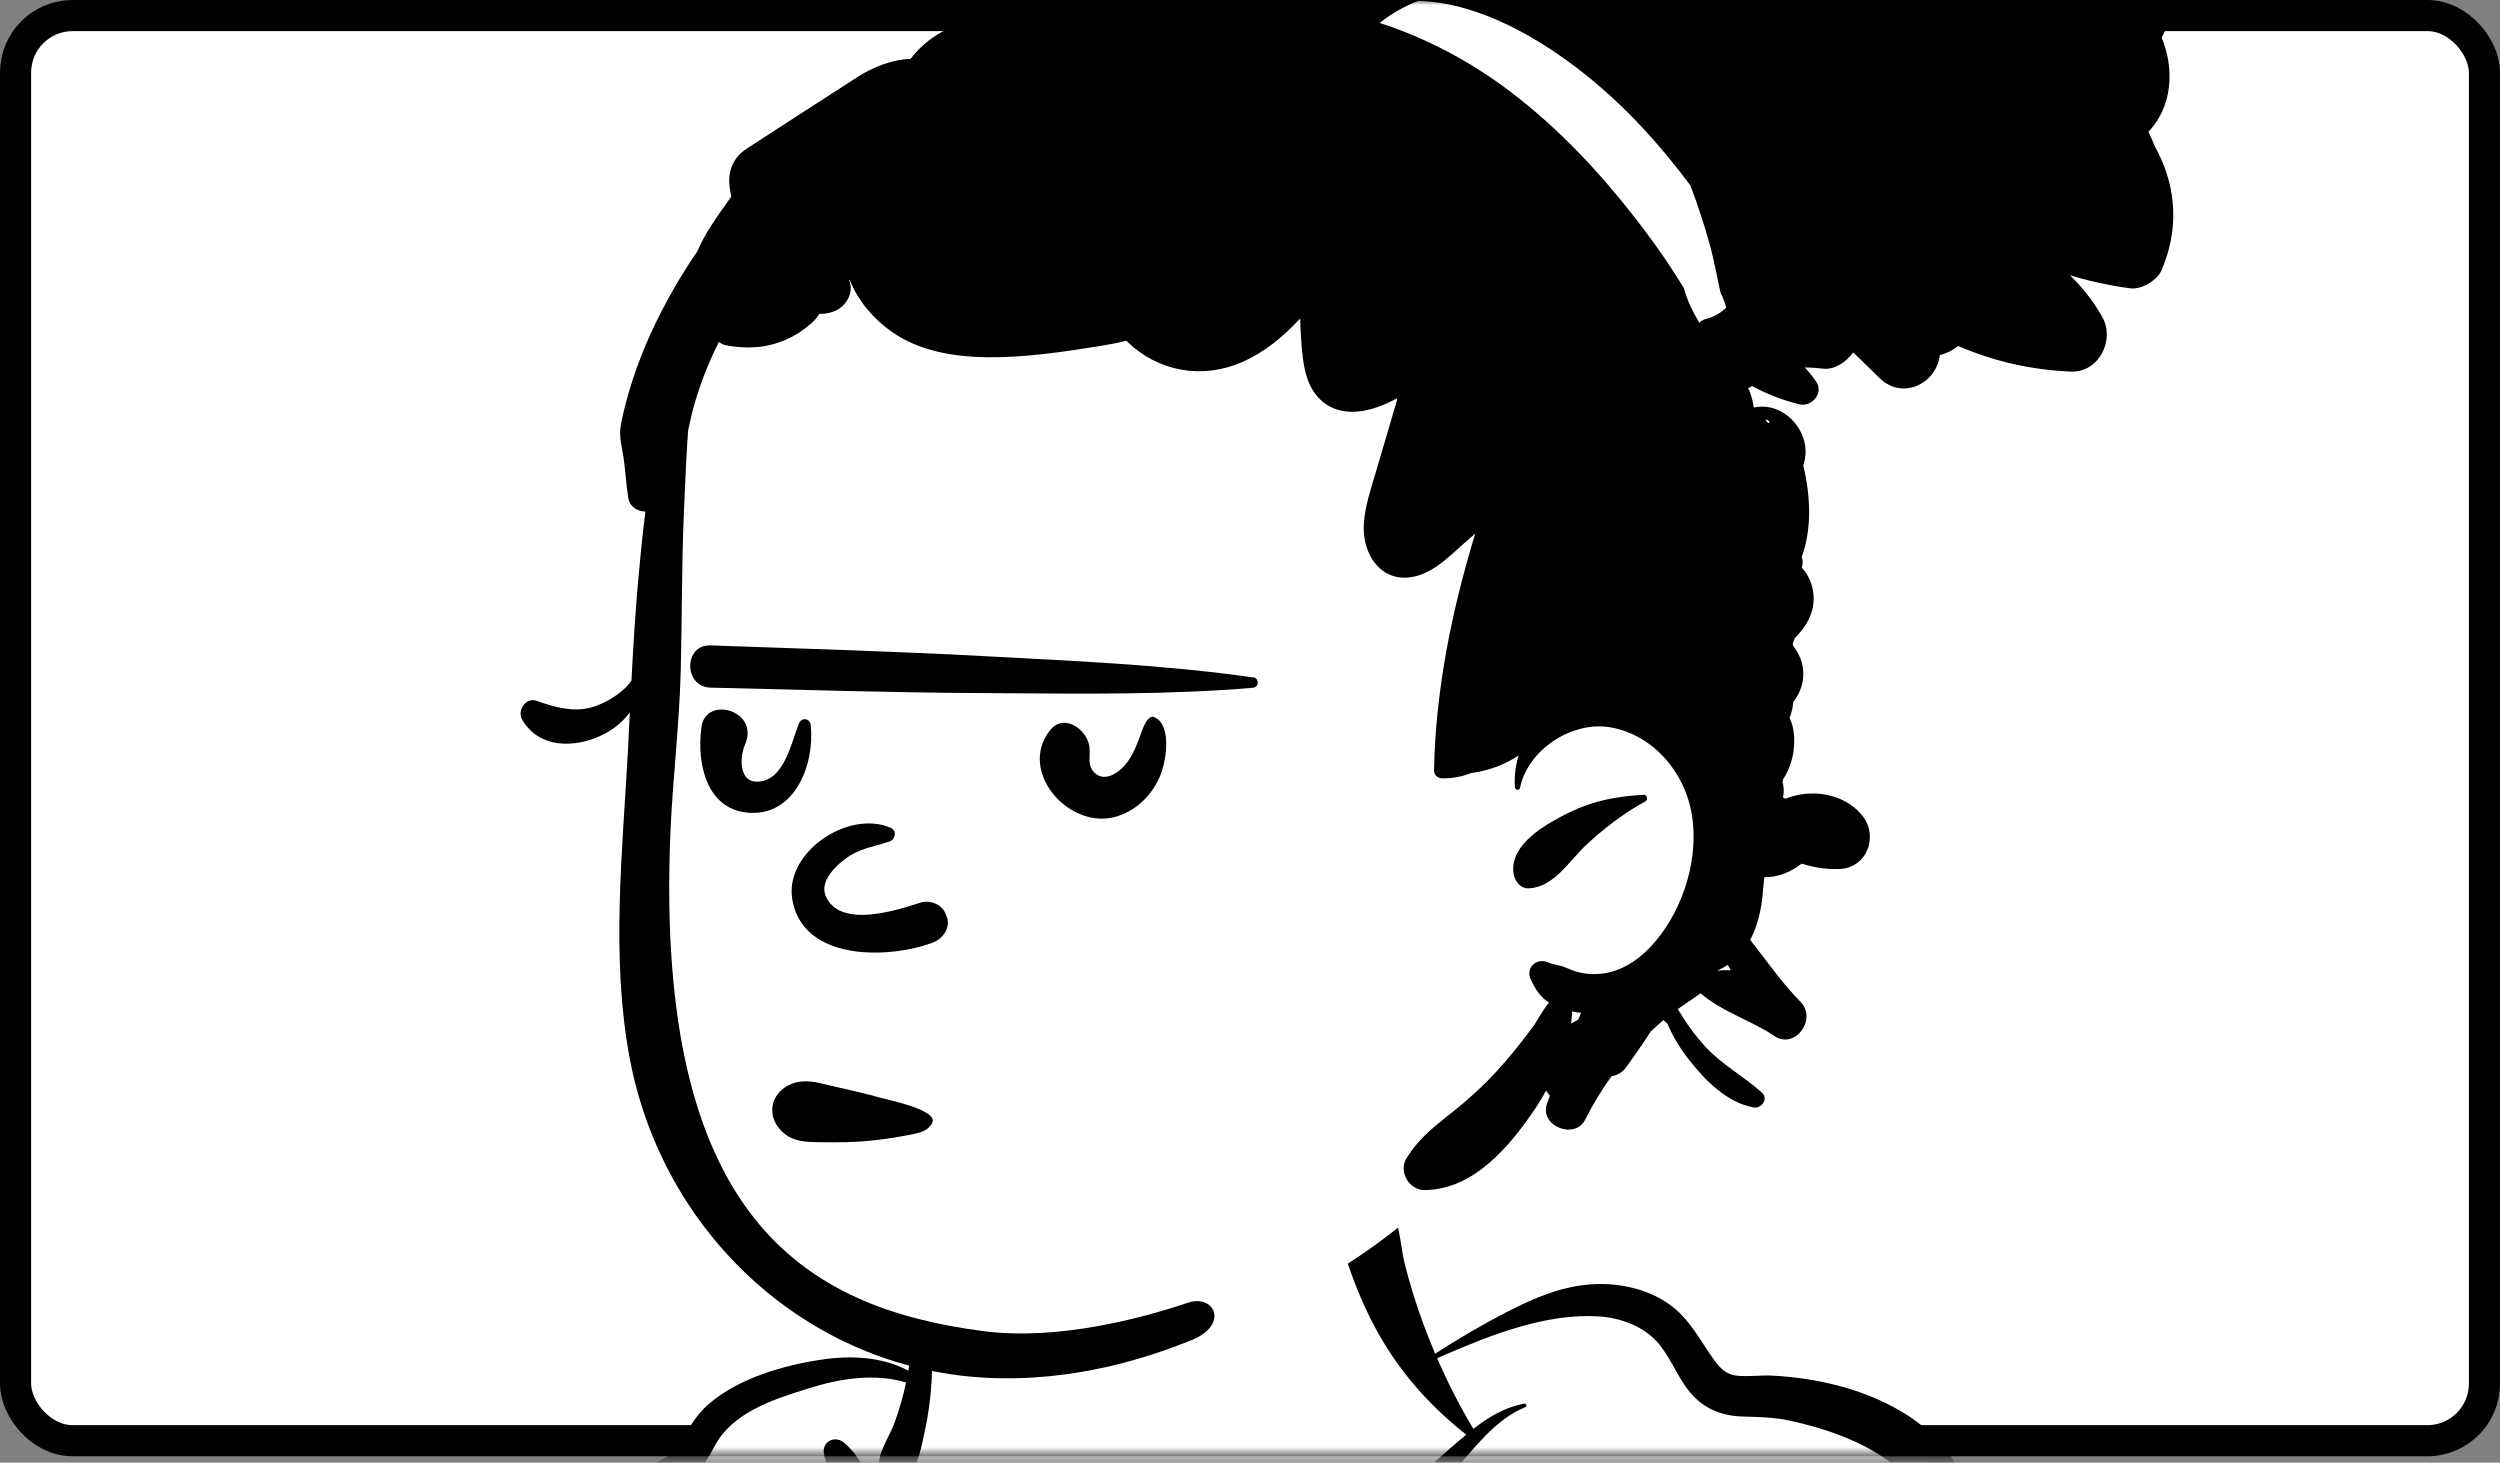
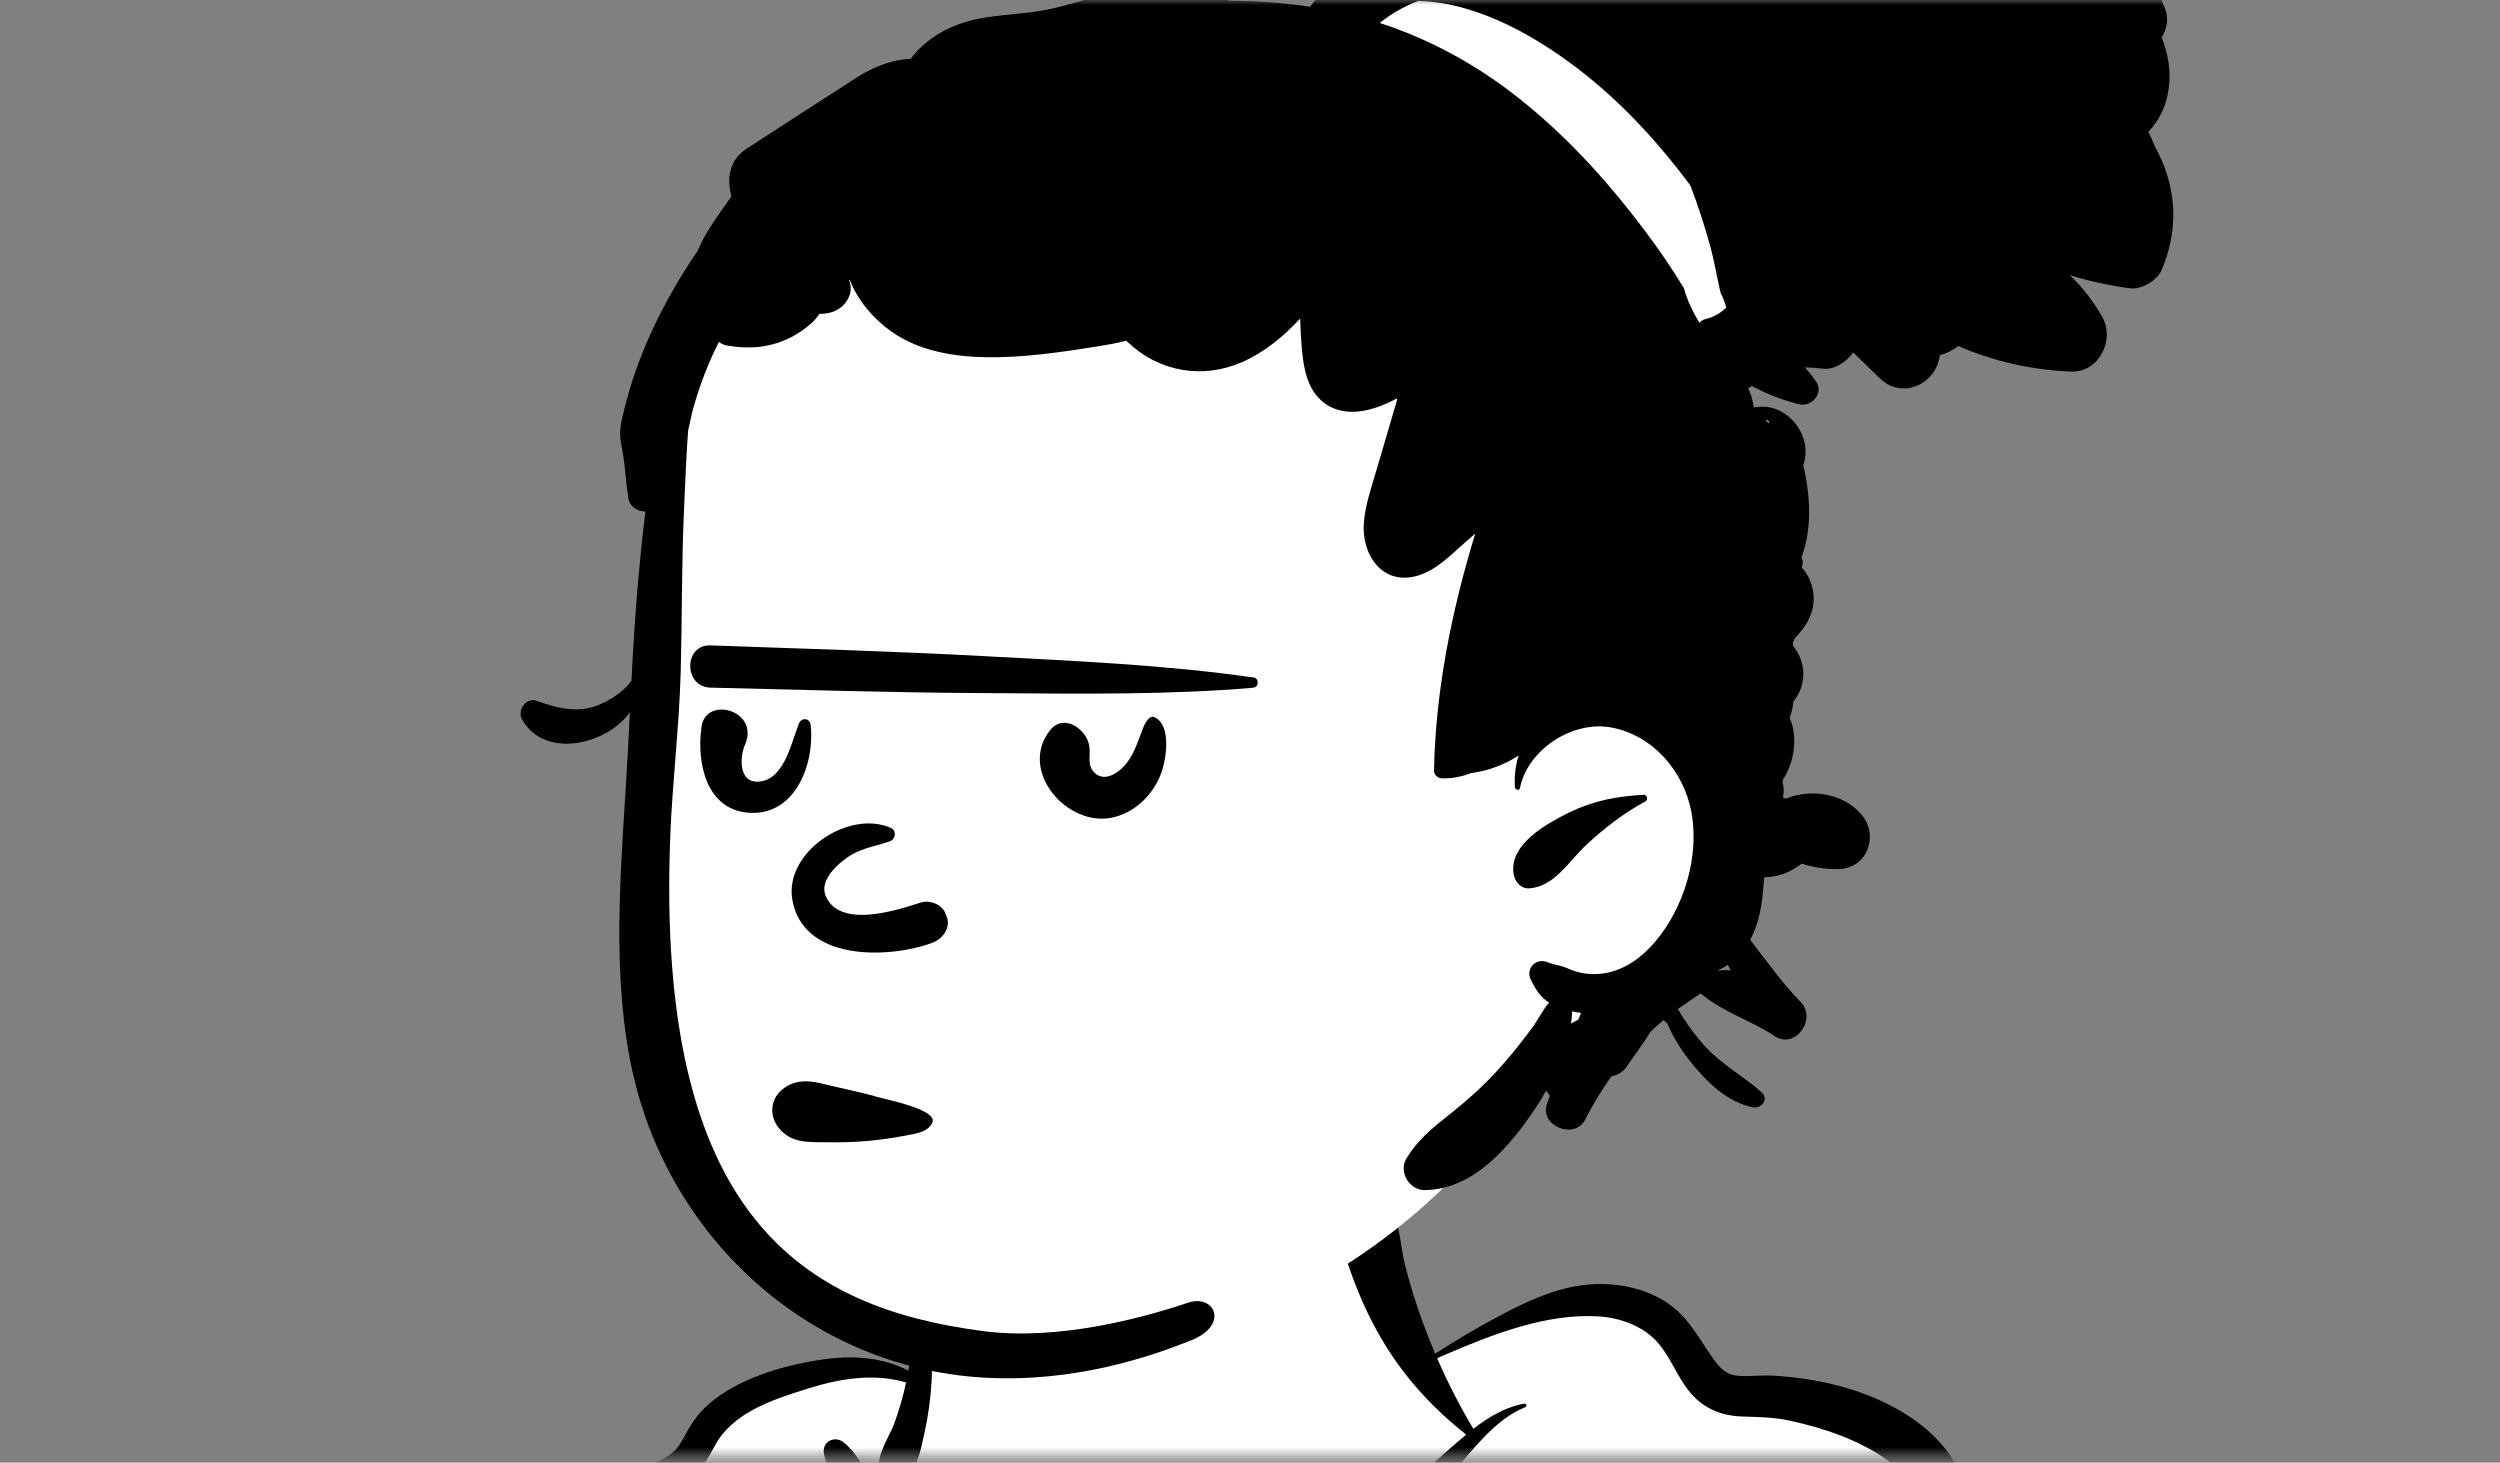
<svg xmlns="http://www.w3.org/2000/svg" width="241" height="141" viewBox="0 0 241 141" fill="none">
  <rect x="0" y="0" width="241" height="141" fill="#808080" stroke="none" />
-   <rect x="1.5" y="1.5" width="238" height="137.384" rx="5.5" fill="white" stroke="black" stroke-width="3" />
  <mask id="mask0_0_69" style="mask-type:luminance" maskUnits="userSpaceOnUse" x="0" y="0" width="241" height="141">
    <rect x="1.5" y="1.5" width="238" height="137.384" rx="5.5" fill="white" stroke="white" stroke-width="3" />
  </mask>
  <g mask="url(#mask0_0_69)">
    <path fill-rule="evenodd" clip-rule="evenodd" d="M22.714 233.484C22.714 231.109 25.987 226.893 25.993 224.741C23.241 224.247 20.941 220.502 21.55 218.157C22.624 217.333 25.439 215.709 26.604 214.952C33.698 215.168 31.002 205.255 31.804 200.216C32.613 195.287 33.213 190.132 34.396 185.175C36.497 181.208 37.483 176.76 39.492 172.813C40.389 171.505 41.838 170.306 42.272 168.787C46.666 163.967 52.715 161.078 57.692 156.995C55.76 156.374 55.889 153.757 56.014 152.077C55.565 149.884 56.045 147.134 58.036 145.899C58.708 143.698 61.649 142.929 63.369 144.332C64.498 139.247 68.917 136.161 73.547 134.275C73.543 134.26 73.539 134.245 73.534 134.23C78.203 132.369 83.799 131.441 88.457 132.487C85.999 104.968 106.983 103.958 117.633 106.271C123.08 107.453 131.254 111.136 133.111 116.256C134.159 119.146 137.167 128.468 137.596 131.441C145.728 126.78 155.156 120.634 162.21 130.018C163.622 131.653 165.185 132.868 167.299 133.429C173.898 135.149 182.657 135.207 186.408 141.964C188.65 146.15 186.633 148.908 187.236 153.095C216.941 174.048 241.765 251.236 236.192 287.145C234.851 299.996 228.304 322.743 212.146 319.907C203.904 328.961 65.574 328.961 51.31 319.907C39.568 322.991 27.638 318.217 22.714 306.922C16.461 291.434 23.088 274.707 24.262 258.82C24.975 254.808 26.036 251.624 26.604 247.518C26.84 245.806 26.025 242.96 26.604 241.382C26.331 240.355 22.714 235.859 22.714 233.484Z" fill="white" />
    <path fill-rule="evenodd" clip-rule="evenodd" d="M88.102 123.593C87.775 124.998 88.074 126.582 88.019 128.025C87.967 129.403 87.805 130.773 87.567 132.131C85.058 130.806 82.094 130.636 79.236 131.062C75.539 131.614 71.261 132.835 68.363 135.316C67.647 135.929 67.055 136.655 66.559 137.455C65.963 138.415 65.583 139.499 64.638 140.187C63.178 141.251 61.367 141.663 59.963 142.842C58.531 144.044 57.642 145.841 57.454 147.696C57.354 148.683 57.516 149.606 57.703 150.568C57.87 151.435 57.788 151.79 57.561 152.624C57.382 153.279 57.723 154.022 58.277 154.383C57.088 155.203 55.915 156.048 54.762 156.927C48.047 162.046 42.368 168.428 38.431 175.937L38.336 176.123L38.226 176.348C37.267 178.327 34.756 184.115 34.445 185.416C34.222 186.096 34.006 186.778 33.805 187.464C33.275 189.283 32.825 191.124 32.452 192.981L32.353 193.488C32.05 195.047 31.53 196.894 31.613 198.556C30.742 203.094 29.969 207.65 29.31 212.226C29.224 212.825 29.461 213.312 29.83 213.636C28.948 213.778 28.072 213.953 27.206 214.129L26.702 214.236L26.45 214.292C24.646 214.7 22.864 215.296 21.682 216.818C20.408 218.465 20.382 220.582 21.662 222.24C22.749 223.649 24.336 224.318 25.993 224.741C26.32 224.823 26.651 224.9 26.981 224.967C27.203 225.014 27.349 224.709 27.139 224.591L26.787 224.396L26.307 224.132C25.058 223.441 23.762 222.66 23.071 221.412C22.132 219.719 22.875 218.151 24.485 217.291C25.833 216.57 27.501 216.386 28.998 216.139L29.616 216.037C31.181 215.786 32.778 215.623 34.357 215.803C35.739 215.961 37.139 216.434 38.256 217.282L38.359 217.364L38.466 217.454C39.446 218.306 40.854 220.221 39.007 220.773C37.595 221.192 35.875 221.088 34.392 221.169L34.2 221.181C32.958 221.266 31.66 221.266 30.403 221.415C29.953 221.468 29.509 221.541 29.073 221.644C27.825 221.941 28.255 223.608 29.354 223.726C29.623 223.755 29.897 223.769 30.172 223.775C30.891 224.318 31.885 224.565 32.735 224.902C33.548 225.226 34.363 225.546 35.184 225.86C34.477 225.892 33.77 225.951 33.065 226.039C32.838 226.065 32.835 226.373 33.065 226.397C34.761 226.57 36.456 226.758 38.145 226.995C40.761 227.36 43.359 227.847 45.898 228.589C47.755 229.134 49.588 229.783 51.366 230.541L51.904 230.773L52.126 230.871C53.74 231.573 55.828 232.395 56.756 233.943C57.241 234.751 57.454 235.998 56.77 236.771C56.039 237.602 54.507 237.507 53.482 237.548L53.4 237.551C51.232 237.657 49.061 237.671 46.889 237.595C42.339 237.434 37.785 236.935 33.317 236.057C32.493 235.896 32.136 237.137 32.966 237.331C38.237 238.561 43.566 239.236 48.974 239.267L49.566 239.269C51.673 239.673 53.739 240.276 55.788 240.957L56.197 241.094C57.407 241.505 59.474 241.913 60.187 243.12C60.66 243.921 60.494 244.47 60.026 244.843C59.202 245.498 57.448 245.621 56.595 245.653C53.176 245.782 49.753 245.805 46.331 245.732C44.621 245.694 42.911 245.633 41.202 245.545C39.53 245.456 37.745 245.207 36.079 245.368C35.362 245.439 35.123 246.495 35.9 246.692C37.955 247.215 40.259 247.169 42.381 247.236L42.625 247.244C44.905 247.326 47.187 247.362 49.467 247.356C51.423 247.348 53.38 247.308 55.334 247.236L57.062 247.167L57.368 247.152C58.289 247.103 59.23 246.996 60.046 246.616C60.8 247.884 60.236 249.583 59.263 250.587C58.337 251.545 57.001 252.014 55.721 252.308C55.601 252.334 55.481 252.36 55.361 252.384C52.55 252.959 49.686 252.909 47.056 254.207C44.843 255.299 42.818 257.119 40.34 257.55C38.125 257.938 36.514 256.957 35.334 255.143C35.269 255.044 35.205 254.944 35.143 254.844C34.214 253.341 33.545 251.685 32.566 250.212C32.066 249.46 31.502 248.738 30.812 248.151C30.503 247.884 28.334 246.727 27.995 246.381C26.537 244.878 27.828 241.717 27.448 239.832C27.004 237.639 25.084 236.867 23.933 235.168C21.744 231.933 27.747 228.903 25.952 225.366C25.929 225.322 25.9 225.29 25.862 225.269C25.704 225.184 25.452 225.29 25.467 225.499C25.666 228.135 23.164 229.949 22.261 232.232C21.232 234.83 22.875 236.404 24.552 238.138C26.703 240.366 25.189 242.862 25.669 245.545C25.731 245.896 25.832 246.206 25.962 246.484C25.595 246.713 25.311 247.092 25.249 247.621C24.511 253.903 23.718 260.166 22.424 266.36L22.147 267.677L21.776 269.432C20.853 273.824 19.991 278.233 19.828 282.723C19.314 286.512 19.11 290.332 19.414 294.146C20.338 305.756 26.8 317.903 38.54 321.466C41.257 322.291 44.139 322.505 46.927 321.927C47.883 321.73 49.221 321.296 50.423 320.638C50.351 321.412 50.294 322.186 50.271 322.958C49.875 323.401 49.696 324.069 49.921 324.641C50.879 324.325 51.749 323.824 52.532 323.139L52.662 323.023C53.127 321.289 53.263 319.392 53.33 317.565L53.348 317.046C53.366 316.541 53.377 316.045 53.395 315.56C53.494 312.546 53.424 309.525 53.269 306.513L53.155 304.296C52.894 299.125 52.682 293.966 52.825 288.78C52.988 282.813 53.497 276.871 54.134 270.936C54.465 267.874 54.838 264.818 55.221 261.763C55.528 259.303 56.042 256.655 56.051 254.119C58.018 253.696 59.95 252.886 61.16 251.228C62.443 249.469 62.633 247.221 61.493 245.418C62.595 243.904 61.692 242.477 60.33 241.514C62.422 240.337 63.588 237.125 63.898 234.892C64.109 233.359 64.176 231.067 63.524 229.344C64.459 229.376 65.394 229.473 66.33 229.635C67.411 229.825 68.472 230.104 69.519 230.451L70.048 230.627C70.316 230.717 70.617 230.823 70.915 230.947C69.024 234.087 71.453 236.935 74.569 237.748C75.162 237.903 75.767 238.012 76.377 238.1C77.754 238.291 79.16 238.35 80.525 238.476C83.137 238.716 85.765 239.06 88.386 239.172C88.962 239.198 89.333 238.928 89.509 238.552C89.514 238.546 89.517 238.543 89.517 238.538C89.579 238.438 89.62 238.332 89.634 238.221C89.625 238.229 89.614 238.235 89.605 238.241C89.731 237.536 89.31 236.68 88.386 236.577C84.601 236.148 80.764 236.128 76.968 235.814L76.725 235.793C75.533 235.69 74.129 235.5 73.186 234.742C72.309 234.038 72.231 233.122 72.581 232.294C72.587 232.314 72.593 232.338 72.596 232.359C72.622 232.523 72.847 232.517 72.92 232.402C73.139 232.068 73.195 231.739 73.139 231.422C73.403 231.117 73.721 230.847 74.066 230.638C75.594 229.705 77.605 229.45 79.344 229.173C81.246 228.871 83.163 228.733 85.084 228.642C88.862 228.463 92.653 228.772 96.371 229.452C96.526 229.479 96.59 229.262 96.438 229.212C94.988 228.73 93.507 228.325 92.007 228.005C92.043 227.999 92.077 227.994 92.112 227.985C92.244 227.952 92.338 227.791 92.293 227.662C92.288 227.641 92.279 227.621 92.27 227.603C92.907 227.31 93.173 226.323 92.402 225.924C89.997 224.677 87.174 224.113 84.534 223.599C82 223.109 79.441 222.765 76.877 222.46C72.543 221.95 67.817 221.961 63.647 220.587L63.476 220.53C61.777 219.941 59.75 218.749 59.631 216.736C59.456 213.692 63.96 214.485 65.836 214.558C70.971 214.755 76.1 215.113 81.211 215.665C82.255 215.776 83.298 215.891 84.341 216.008C85.94 216.187 87.541 216.375 89.137 216.575C90.029 216.686 90.94 216.833 91.858 216.974C92.144 217.045 92.425 217.094 92.706 217.121C92.726 217.123 92.744 217.118 92.758 217.109C94.094 217.297 95.435 217.441 96.739 217.4C96.888 217.397 96.981 217.162 96.823 217.091C95.14 216.375 93.267 215.953 91.388 215.621C90.224 214.749 88.819 214.05 87.664 213.375C86.08 212.448 84.265 211.083 82.468 210.528C81.659 209.888 80.741 209.374 79.896 209.025C80.139 208.646 80.226 208.121 80.183 207.678C80.022 206.09 78.756 205.203 77.295 204.892C76.842 204.798 76.319 204.728 75.761 204.701C75.749 204.405 75.618 204.114 75.326 203.897L75.239 203.831L75.178 203.782C74.197 202.982 72.25 200.73 74.595 200.565C75.84 200.477 76.892 201.393 77.883 202.012C79.94 203.301 81.93 203.365 84.28 203.045L85.336 202.893L85.512 202.869C87.211 202.645 88.934 202.614 89.882 204.354C90.9 206.216 91.256 207.912 93.308 208.937C95.269 209.914 97.446 210.108 99.246 211.453C101.175 212.891 102.625 214.91 104.203 216.701C107.684 220.646 111.667 224.131 115.77 227.407L116.5 227.988C120.279 230.987 124.18 233.94 128.41 236.251C128.439 236.265 128.469 236.272 128.495 236.272C128.609 236.26 128.694 236.113 128.591 236.013C123.649 231.19 117.869 227.28 112.792 222.587C110.542 220.505 108.4 218.315 106.34 216.044C104.539 214.05 102.944 211.811 100.845 210.114C99.825 209.289 98.723 208.658 97.49 208.218C96.338 207.804 95.047 207.598 93.986 206.964C91.908 205.726 92.109 202.79 90.031 201.457C88.25 200.314 86.079 200.732 84.104 201.003L83.868 201.035C82.588 201.205 81.264 201.349 80.042 200.841C78.833 200.339 77.859 199.4 76.641 198.901C74.942 198.199 72.535 198.366 71.663 200.242C70.831 202.033 71.967 203.653 73.294 204.842C71.485 205.171 69.898 206.048 69.764 207.839C68.437 207.795 67.113 207.748 65.786 207.701C61.166 207.54 56.522 207.228 51.898 207.311C52.004 206.838 52.05 206.35 52.056 205.855C52.059 205.579 52.047 205.303 52.027 205.021C51.992 204.539 51.676 204.249 51.209 204.199L50.164 204.087L49.815 204.052C47.858 203.866 45.671 203.827 44.18 205.126C43.379 205.828 42.733 207.443 43.125 208.52C42.213 208.834 41.345 209.236 40.553 209.744C38.984 209.215 37.335 209.274 35.757 209.826L35.57 209.893C34.448 210.307 32.858 211.09 32.249 212.208C33.728 202.134 35.722 192.147 38.229 182.279C39.829 178.339 41.851 174.573 44.303 171.096C50.478 162.337 59.374 156.314 67.364 149.389C68.069 150.168 68.829 150.91 69.539 151.623L69.84 151.928C71.287 153.399 72.796 154.807 74.338 156.177C77.561 159.039 80.954 161.68 84.322 164.364C91.113 169.775 97.252 175.52 102.36 182.584C102.452 182.712 102.707 182.638 102.635 182.468C99.132 174.103 91.869 167.744 85.271 161.842C81.801 158.739 78.25 155.711 74.914 152.462C73.359 150.947 71.853 149.38 70.431 147.737L70.078 147.324C69.148 146.232 66.972 142.896 65.534 145.303C65.233 145.806 65.246 146.45 65.534 146.954C65.942 147.671 66.461 148.354 67.028 149.01C65.012 150.111 63.037 151.275 61.105 152.506C61.216 151.913 61.188 151.257 61.085 150.601L61.051 150.393L60.911 149.579C60.709 148.379 60.605 147.264 61.363 146.094C62.31 144.631 64.097 144.174 65.52 143.328C67.16 142.354 68.016 141.05 68.894 139.395C70.575 136.227 74.374 134.956 77.638 133.937L78.049 133.809C81.066 132.87 84.329 132.368 87.345 133.27C87.062 134.593 86.692 135.897 86.229 137.167C85.737 138.519 84.612 140.022 84.727 141.482C84.807 142.493 86.014 143.573 87.015 142.801C88.434 141.708 88.717 139.928 89.097 138.231C89.465 136.591 89.7 134.911 89.8 133.233C89.896 131.615 89.821 129.999 89.622 128.393L89.47 127.213L89.433 126.939C89.267 125.747 89.021 124.495 88.353 123.56C88.288 123.47 88.131 123.468 88.102 123.593ZM129.26 116.888C129.238 116.983 129.224 117.077 129.21 117.172C129.113 117.574 129.076 117.96 129.088 118.349C129.082 118.489 129.092 118.629 129.118 118.768C129.171 119.225 129.28 119.694 129.428 120.207C129.744 121.298 130.105 122.376 130.509 123.437C131.306 125.537 132.248 127.541 133.413 129.461C135.516 132.93 138.19 135.809 141.342 138.298C140.744 138.794 140.159 139.31 139.573 139.816C136.741 142.264 133.985 144.823 131.316 147.45C126.576 152.115 121.931 156.867 117.395 161.733C115.158 164.132 112.963 166.564 110.779 169.011L110.707 169.093L110.63 169.186C109.854 170.128 108.304 172.374 107.148 172.013C106.564 171.831 105.949 170.956 105.551 170.538L104.818 169.77C104.574 169.514 104.332 169.256 104.094 168.994C99.828 164.299 95.792 159.425 92.002 154.33C90.153 151.844 88.365 149.311 86.642 146.734C85.756 145.41 84.887 144.073 84.036 142.726C83.212 141.422 82.546 140.021 81.332 139.049C80.442 138.335 79.207 138.989 79.432 140.16C79.785 142.003 81.055 143.562 82.056 145.119C83.06 146.685 84.088 148.235 85.139 149.769C87.163 152.722 89.274 155.613 91.46 158.445C93.343 160.885 95.307 163.262 97.325 165.59L97.876 166.224C100.046 168.709 102.176 171.347 104.574 173.615C106.721 175.646 109.066 175.054 111.022 173.08C113.496 170.585 115.793 167.886 118.173 165.3C122.93 160.131 127.737 155.001 132.593 149.927L134.189 148.257C136.05 146.305 137.904 144.341 139.709 142.342L139.942 142.081C142.001 139.755 144.095 136.841 147.022 135.658C147.233 135.573 147.155 135.271 146.927 135.313C145.053 135.661 143.489 136.609 142.034 137.742C140.725 135.568 139.558 133.276 138.541 130.932L139.194 130.647C143.865 128.619 149.13 126.575 154.145 126.904C156.166 127.036 158.323 127.805 159.718 129.329C160.982 130.71 161.613 132.571 162.773 134.042C164.101 135.726 165.834 136.484 167.96 136.552L168.994 136.584C170.183 136.622 171.323 136.685 172.529 136.948C175.797 137.659 179.242 138.814 181.983 140.786C182.977 141.501 184.004 142.484 184.485 143.567C184.961 144.641 185.098 145.897 185.145 147.056C185.167 147.62 184.999 148.366 185.14 148.907C185.123 148.845 185.116 148.878 185.114 148.942C184.676 149.289 184.378 149.866 184.345 150.441C181.613 149.011 178.785 147.757 175.902 146.627C172.692 145.369 169.382 144.361 166.072 143.407C162.832 142.473 159.441 142.087 156.138 141.421C155.717 141.336 155.571 141.907 155.963 142.058C159.434 143.397 162.793 144.985 166.294 146.245C169.792 147.504 173.265 148.867 176.662 150.383C183.228 153.312 189.571 157.04 194.744 162.098C199.797 167.039 203.694 173.04 207.318 179.074C210.969 185.151 214.226 191.449 217.13 197.918C222.874 210.716 227.181 224.173 230.017 237.917C232.777 251.293 234.319 265.146 233.805 278.817C233.561 285.31 232.772 291.809 230.935 298.053C230.058 301.037 228.959 303.952 227.572 306.735C226.109 309.669 224.137 312.283 222.801 315.267C222.691 315.513 222.649 315.748 222.655 315.967C216.956 320.927 208.036 317.585 201.868 314.624C187.676 307.808 173.748 300.349 160.508 291.789C147.442 283.341 135.059 273.912 122.968 264.126C123.904 263.157 124.728 262.071 125.453 261.088C126.949 259.056 128.074 256.755 128.849 254.353C129.755 251.541 130.035 248.532 129.778 245.594L129.705 244.763C129.459 241.989 129.174 239.173 128.568 236.462C128.562 236.427 128.536 236.412 128.507 236.412C128.478 236.412 128.448 236.43 128.437 236.462C126.803 241.714 126.671 247.358 124.836 252.543C124.097 254.627 122.951 256.64 121.577 258.369C120.984 259.118 120.288 259.767 119.579 260.401C119.532 260.077 119.468 259.758 119.371 259.444L119.295 259.195C119.199 258.893 119.082 258.558 118.918 258.26C119.149 258.193 119.374 258.12 119.596 258.037C119.771 257.973 119.809 257.688 119.596 257.641C119.014 257.506 118.415 257.439 117.804 257.409C117.708 257.395 117.615 257.392 117.521 257.398C116.378 257.362 115.215 257.445 114.113 257.462C112.205 257.492 110.302 257.527 108.397 257.612C104.749 257.77 100.632 258.472 97.043 257.621C93.781 256.846 90.566 254.662 87.951 252.607C85.665 250.811 83.903 248.677 82.007 246.548C82.143 246.57 82.278 246.59 82.412 246.609L83.635 246.777C85.179 246.984 87.012 247.147 88.237 246.402C88.705 246.117 88.57 245.471 88.094 245.295C86.843 244.834 85.291 245.216 83.959 245.151C82.912 245.101 81.854 244.99 80.823 244.773C80.484 244.702 80.148 244.62 79.815 244.523C77.371 243.816 74.501 241.326 76.442 238.608C76.515 238.505 76.433 238.411 76.334 238.394C76.29 238.385 76.243 238.394 76.205 238.426C73.996 240.263 75.144 243.557 77.234 244.969C77.953 245.456 78.765 245.797 79.607 246.046C79.446 246.343 79.417 246.707 79.61 247.053C81.246 249.983 84.017 252.557 86.612 254.627C89.278 256.752 92.352 258.757 95.657 259.696C99.475 260.776 103.668 259.963 107.54 259.62C109.639 259.435 111.731 259.214 113.827 258.971C114.388 258.907 114.969 258.857 115.56 258.801C115.005 259.535 114.563 260.38 114.274 260.888C113.333 262.537 114.201 264.71 116.025 265.214C116.215 265.268 116.411 265.297 116.603 265.303C117.094 266.292 118.263 267.02 119.345 266.647C119.815 266.486 120.268 266.266 120.703 266.001C127.505 272.001 134.665 277.631 142.029 282.909C155.686 292.696 170.001 301.635 184.844 309.493C188.188 311.263 191.557 312.985 194.954 314.641L197.878 316.056C201.115 317.621 204.428 319.177 207.865 320.148C208.535 320.337 209.237 320.49 209.956 320.607C209.965 320.672 209.968 320.734 209.963 320.793C210.61 320.88 211.174 320.893 211.655 320.833L211.765 320.818C215.978 321.113 220.485 320.08 223.196 316.989C223.648 317.308 224.306 317.343 224.888 316.885C227.811 314.581 229.554 311.073 231.083 307.724C232.634 304.327 233.849 300.786 234.743 297.159C236.526 289.915 237.234 282.443 237.271 274.991C237.406 246.277 230.247 217.311 217.811 191.532C214.657 184.994 211.18 178.578 207.32 172.433C203.471 166.303 199.002 160.607 193.278 156.137C191.632 154.852 189.92 153.677 188.154 152.594C189.339 152.004 189.81 150.504 189.893 149.17C190.077 146.209 189.726 142.798 188 140.3C185.579 136.795 181.244 134.634 177.225 133.583C175.127 133.035 172.957 132.715 170.793 132.607C169.677 132.551 168.517 132.735 167.415 132.614C166.442 132.508 165.841 131.925 165.282 131.159C163.849 129.194 162.916 127.133 160.86 125.693C158.751 124.216 156.019 123.65 153.478 123.804C150.518 123.982 147.818 125.154 145.212 126.499C142.859 127.714 140.575 129.06 138.35 130.495C137.942 129.535 137.557 128.567 137.2 127.597C136.507 125.714 135.904 123.772 135.415 121.827C134.919 119.854 134.991 117.248 133.493 115.765C132.191 114.475 129.682 114.982 129.26 116.888ZM28.292 248.531L28.303 248.533C31.333 250.337 32.782 254.844 34.208 256.813C34.092 257.474 34.01 258.146 33.849 258.771C33.48 260.207 32.998 261.631 32.44 262.999C31.458 265.414 30.228 267.716 29.091 270.058C28.176 271.942 27.28 273.86 26.582 275.843C26.658 275.919 26.728 276.009 26.787 276.121C27.544 277.544 28.136 277.264 29.531 276.953L29.532 276.95C30.33 274.497 31.481 272.192 32.516 269.838L32.768 269.263L33.016 268.688C33.881 266.673 34.67 264.639 35.129 262.479C35.421 261.102 35.541 259.687 35.558 258.281C36.315 258.907 37.224 259.356 38.37 259.529C40.821 259.9 43.041 258.359 45.038 257.121L45.489 256.845C46.739 256.081 47.979 255.375 49.42 255.014C51.057 254.603 52.749 254.603 54.412 254.395C54.611 254.368 54.812 254.342 55.014 254.31C54.365 256.467 54.064 258.81 53.678 260.97C53.14 264 52.702 267.055 52.281 270.102C51.463 276.008 50.893 281.961 50.604 287.917C50.324 293.684 50.465 299.43 50.673 305.195L50.776 308.006C50.859 310.295 50.928 312.587 50.887 314.876C50.776 314.885 50.665 314.903 50.554 314.929C49.402 315.199 48.617 316.379 47.564 316.905C45.343 318.014 42.66 318 40.296 317.439C34.918 316.159 30.447 312.39 27.501 307.784C23.965 302.26 22.667 295.758 22.708 289.253C22.757 281.932 23.937 274.932 25.581 267.865L25.686 267.413C27.069 261.525 27.935 248.587 28.292 248.531ZM178.873 233.76C178.843 235.729 179.64 237.835 180.078 239.748C180.55 241.81 181.02 243.871 181.497 245.932L181.926 247.778C182.283 249.317 182.635 250.856 182.951 252.404C183.211 253.677 183.319 255.354 183.745 256.757C178.686 254.702 173.621 252.668 168.563 250.62C162.332 248.096 156.072 245.641 149.827 243.158C143.605 240.686 137.418 237.874 131.07 235.761C129.559 235.256 128.536 237.677 129.983 238.349C136.43 241.353 143.251 243.704 149.856 246.334L159.41 250.144C168.169 253.635 176.933 257.108 185.742 260.462C191.742 262.746 197.718 265.098 203.756 267.267C206.635 268.3 209.54 269.278 212.404 270.349C214.803 271.247 217.399 272.58 218.287 275.169C218.334 275.304 218.518 275.248 218.498 275.11C218.138 272.603 216.285 271.036 214.196 269.85C211.422 268.272 208.377 267.123 205.449 265.858L205.051 265.685C199.073 263.066 193.048 260.554 187.004 258.083C187.064 257.937 187.1 257.779 187.102 257.615L187.119 257.62C187.229 256.497 186.717 255.497 186.348 254.453L185.291 251.458C184.587 249.463 183.955 247.444 183.304 245.431C182.624 243.328 181.937 241.226 181.251 239.124C180.67 237.344 180.279 235.222 179.285 233.631C179.165 233.439 178.835 233.547 178.873 233.76ZM62.472 229.332L62.547 229.715C62.635 230.162 62.718 230.612 62.738 231.064C62.797 232.247 62.662 233.43 62.349 234.572C62.042 235.702 61.613 236.794 61.002 237.795C60.423 238.737 59.584 239.477 59.05 240.443C58.994 240.545 58.959 240.648 58.945 240.748C58.74 240.663 58.538 240.587 58.342 240.525C56.712 240.005 55.046 239.571 53.357 239.245L53.625 239.227L53.798 239.213C56.62 238.973 59.283 238.046 58.708 234.736C58.382 232.865 56.92 231.611 55.353 230.721L55.157 230.612C55.072 230.565 54.984 230.518 54.9 230.477C56.317 230.236 57.346 229.94 59.085 229.646C60.213 229.455 61.344 229.35 62.472 229.332ZM191.411 188.564C188.636 194.196 186.548 200.184 184.973 206.26C184.213 209.194 183.567 212.157 183.048 215.143L182.878 216.141L182.781 216.682C182.296 219.344 181.681 222.228 182.393 224.825C182.625 225.674 184.028 226.009 184.42 225.092C185.605 222.321 185.439 219.135 185.782 216.17C186.143 213.058 186.635 209.962 187.249 206.89C188.428 200.989 190.083 195.225 191.927 189.505L192.133 188.87C192.289 188.446 191.607 188.167 191.411 188.564ZM84.739 213.76C85.566 214.15 86.393 214.508 87.124 214.866C87.179 214.896 87.237 214.922 87.296 214.952C86.469 214.811 85.639 214.679 84.809 214.555C84.818 214.285 84.791 214.018 84.739 213.76ZM52.377 210.939C52.501 210.979 52.611 211.045 52.706 211.135L52.753 211.182C52.867 211.288 52.947 211.414 52.995 211.559C53.068 211.7 53.101 211.851 53.095 212.012L53.053 212.324C52.998 212.523 52.898 212.695 52.753 212.842L52.516 213.026C52.357 213.119 52.186 213.171 52.005 213.183L51.926 213.186L51.69 213.186C51.554 213.182 51.427 213.148 51.308 213.085C51.183 213.044 51.074 212.979 50.978 212.889L50.931 212.842C50.817 212.736 50.737 212.61 50.69 212.464C50.627 212.344 50.593 212.216 50.589 212.081L50.589 212.012L50.631 211.7C50.679 211.526 50.762 211.372 50.879 211.238L50.931 211.182L51.168 210.998C51.328 210.905 51.498 210.853 51.679 210.841L51.758 210.838H51.926C52.087 210.832 52.237 210.865 52.377 210.939ZM59.981 210.542C60.602 210.656 60.954 211.412 60.797 211.986C60.623 212.621 60.023 212.903 59.419 212.816L59.359 212.806C58.653 212.675 57.96 212.726 57.287 212.975C56.695 213.195 56.006 212.729 55.849 212.155C55.67 211.499 56.071 210.931 56.666 210.711C57.733 210.315 58.877 210.337 59.981 210.542ZM183.11 168.843C181.696 170.924 180.813 173.691 179.942 176.07L179.855 176.306C178.929 178.806 178.036 181.326 177.203 183.858C175.541 188.915 173.374 194.206 172.974 199.547C172.9 200.533 174.402 200.928 174.837 200.054C176.088 197.543 176.761 194.924 177.501 192.231C178.207 189.663 178.943 187.104 179.679 184.544C180.414 181.986 181.126 179.42 181.851 176.858C182.555 174.367 183.536 171.596 183.698 169.002C183.719 168.665 183.273 168.603 183.11 168.843ZM151.194 152.086C149.306 153.402 147.76 155.326 146.163 156.973C144.542 158.643 142.943 160.329 141.359 162.034C138.712 164.884 136.113 167.781 133.429 170.597C128.079 176.208 122.028 181.372 114.645 184.009C112.858 184.647 113.641 187.526 115.431 186.875C122.983 184.125 129.239 179.04 134.757 173.289C137.615 170.31 140.237 167.126 142.794 163.887C143.991 162.371 145.178 160.85 146.349 159.314L147.049 158.391C148.521 156.44 150.322 154.496 151.4 152.293C151.46 152.169 151.328 151.993 151.194 152.086Z" fill="black" />
    <path fill-rule="evenodd" clip-rule="evenodd" d="M64.11 55.39C64.805 46.366 63.729 36.907 67.193 28.329C73.233 14.096 90.171 9.351 103.302 3.932C108.563 2.371 126.264 2.153 132.424 0.087C146.365 -4.59 149.695 -10.162 160.772 -1.258C162.642 0.263 163.812 1.917 164.665 4.176L164.63 4.185C164.874 5.127 164.613 6.067 164.064 6.784C168.867 11.715 170.876 19.108 168.412 25.672C160.37 42.752 160.748 51.988 163.339 70.351C166.723 87.494 158.991 93.756 146.186 103.084C146.707 104.099 146.815 105.448 146.135 106.344C131.328 127.244 103.408 137.223 79.486 126.615C69.776 122.274 65.441 111.888 62.967 102.516C60.085 92.022 59.2 80.964 61.546 70.274C62.492 65.331 63.725 60.423 64.11 55.39Z" fill="white" />
    <path fill-rule="evenodd" clip-rule="evenodd" d="M149.524 -44.596C147.726 -44.867 146.369 -43.747 145.723 -42.168L145.689 -42.083C145.482 -41.546 145.251 -41.023 145.003 -40.51C140.505 -42.726 134.087 -42.156 131.24 -37.668C129.209 -34.463 130.448 -30.658 131.214 -27.259L131.717 -25.019C130.745 -24.398 130.012 -23.286 130.047 -22.134L130.051 -22.046L130.255 -18.922C129.607 -19.583 129.013 -20.302 128.484 -21.068C128.119 -21.741 127.725 -22.401 127.301 -23.041C124.808 -26.807 119.211 -23.534 121.269 -19.501C121.663 -18.723 122.107 -17.986 122.584 -17.276C123.122 -16.228 123.563 -15.15 123.902 -14.044C122.929 -13.618 122.181 -12.673 122.102 -11.246C121.917 -7.915 123.659 -5.135 126.43 -3.388C127.245 -2.875 128.087 -2.775 128.85 -2.966C128.984 -2.784 129.119 -2.602 129.247 -2.417C128.142 -1.515 127.146 -0.488 126.29 0.651C123.712 0.263 121.12 0.081 118.527 0.076C115.359 -1.483 111.566 -1.451 108.161 -0.867C105.969 -0.491 103.865 0.24 101.708 0.765C99.434 1.317 97.126 1.338 94.826 1.713C91.926 2.186 89.384 3.531 87.785 5.676C86.029 5.729 84.182 6.451 82.65 7.432C79.085 9.715 75.54 12.031 71.983 14.33C70.618 15.212 70.108 16.621 70.359 18.192L70.376 18.293L70.496 18.944L70.214 19.346C69.126 20.889 67.941 22.506 67.237 24.211C65.933 26.098 64.756 28.076 63.712 30.117C62.306 32.858 61.146 35.764 60.36 38.747C60.164 39.501 59.968 40.261 59.84 41.031C59.656 42.117 59.939 42.959 60.094 44.001C60.287 45.322 60.357 46.661 60.562 47.984C60.699 48.862 61.441 49.294 62.219 49.317C61.927 51.551 61.716 53.8 61.514 56.031C61.231 59.218 61.038 62.415 60.872 65.612C60.012 66.865 58.256 67.857 56.987 68.201C55.231 68.673 53.39 68.16 51.73 67.558C50.687 67.179 49.83 68.497 50.339 69.378C51.937 72.143 55.357 72.131 57.946 70.907C59.042 70.391 60.004 69.642 60.717 68.668C60.673 69.595 60.626 70.523 60.579 71.453L60.536 72.296C60.009 82.139 58.873 92.321 60.714 102.067C63.902 118.948 77.811 131.802 94.802 132.801C103.718 133.324 111.143 130.679 114.835 129.204C118.527 127.728 117.092 124.72 114.529 125.58C110.114 127.061 102.003 129.268 94.744 128.315C77.635 126.069 63.128 117.48 64.618 80.488C64.83 75.243 65.48 69.994 65.621 64.749C65.755 59.62 65.705 54.489 65.93 49.364L66.005 47.615C66.093 45.572 66.187 43.519 66.34 41.474C66.524 40.681 66.676 39.877 66.901 39.099C67.512 36.983 68.309 34.925 69.3 32.961C69.519 33.128 69.765 33.249 70.031 33.296C72.05 33.66 73.944 33.557 75.835 32.712C76.718 32.321 77.495 31.802 78.22 31.159C78.565 30.856 78.796 30.563 78.977 30.258C79.891 30.272 80.806 29.996 81.379 29.336C82.032 28.583 82.141 27.805 81.885 27.086L81.858 27.014L81.923 26.99C82.694 28.995 84.231 30.759 85.918 31.951C88.583 33.842 91.918 34.388 95.115 34.438C98.645 34.49 102.369 33.944 105.852 33.387C106.773 33.24 107.688 33.073 108.585 32.847C108.62 32.882 108.655 32.923 108.693 32.958C111.683 35.832 115.888 36.572 119.682 34.931C121.874 33.983 123.712 32.456 125.337 30.707C125.36 31.622 125.407 32.538 125.486 33.445L125.519 33.806C125.68 35.495 125.992 37.287 127.263 38.506C129.317 40.482 132.298 39.689 134.668 38.403C134.666 38.465 134.666 38.529 134.666 38.594C134.026 40.778 133.383 42.965 132.74 45.152L132.601 45.618C132.134 47.17 131.621 48.725 131.48 50.35C131.211 53.456 133.269 56.524 136.706 55.482C138.508 54.937 139.953 53.414 141.338 52.195L142.212 51.437C139.952 58.854 138.386 66.536 138.24 74.277C138.231 74.697 138.591 75.014 138.988 75.029C139.917 75.067 140.917 74.882 141.852 74.509C141.905 74.506 141.957 74.503 142.013 74.494C143.609 74.262 145.09 73.684 146.397 72.83C146.096 73.79 145.961 74.82 146.04 75.897C146.061 76.159 146.467 76.25 146.525 75.962C147.279 72.237 151.619 69.422 155.36 70.135C159.376 70.901 162.333 74.371 163.058 78.319C163.835 82.561 162.348 87.466 159.592 90.739C158.324 92.248 156.655 93.507 154.673 93.824C153.767 93.968 152.826 93.918 151.947 93.66C151.572 93.548 151.222 93.392 150.865 93.246C150.345 93.034 149.737 93.002 149.246 92.779C148.133 92.277 147.013 93.307 147.577 94.455C148.068 95.456 148.51 96.131 149.325 96.648C148.665 97.458 148.065 98.585 147.843 98.888C146.709 100.426 145.558 101.879 144.266 103.285C142.951 104.712 141.516 106.015 139.999 107.221L139.362 107.727C137.901 108.891 136.628 109.97 135.598 111.639C134.785 112.957 135.838 114.745 137.36 114.724C142.124 114.657 145.587 110.453 148.054 106.781C148.404 106.256 148.735 105.701 149.042 105.131C149.153 105.31 149.275 105.478 149.413 105.63L149.141 106.364C148.334 108.525 151.809 109.937 152.817 107.92C153.551 106.458 154.401 105.067 155.348 103.752C155.907 103.672 156.453 103.332 156.757 102.892C157.526 101.773 158.388 100.643 159.116 99.451C159.519 99.067 159.934 98.697 160.358 98.336C160.48 98.444 160.606 98.553 160.726 98.668C161.258 99.886 161.915 100.998 162.731 102.046L162.906 102.27C164.468 104.247 166.502 106.271 169.02 106.755C169.789 106.901 170.528 105.941 169.847 105.328C168.085 103.737 166.001 102.654 164.376 100.878C163.576 100.003 162.84 99.039 162.208 98.029L162.064 97.796C161.959 97.623 161.851 97.449 161.74 97.273C162.474 96.771 163.207 96.266 163.941 95.761C165.96 97.494 168.59 98.287 170.823 99.722L171.045 99.868C173.065 101.224 175.192 98.224 173.573 96.578C171.789 94.769 170.299 92.612 168.717 90.602C169.461 89.227 169.813 87.6 169.945 85.956C169.997 85.491 170.037 85.025 170.078 84.56C171.212 84.578 172.352 84.187 173.316 83.515L173.681 83.254C174.853 83.629 176.084 83.811 177.262 83.779C180.032 83.697 181.166 80.518 179.433 78.507C177.665 76.452 174.57 76.003 172.118 77.001C172.039 76.96 171.957 76.916 171.878 76.872C171.995 76.332 171.969 75.842 171.836 75.412L171.875 75.149C172.414 74.318 172.768 73.37 172.903 72.367C173.009 71.573 172.988 70.786 172.805 70.002C172.744 69.741 172.617 69.471 172.521 69.198C172.72 68.693 172.837 68.171 172.873 67.645C172.929 67.579 172.985 67.51 173.037 67.436C174.254 65.72 174.008 63.653 172.85 62.264C172.845 62.176 172.837 62.088 172.825 62C172.893 61.847 172.955 61.692 173.012 61.536C174.143 60.389 174.973 59.01 174.819 57.301C174.728 56.295 174.316 55.39 173.693 54.713C173.804 54.385 173.814 54.005 173.681 53.688C174.675 51.032 174.549 47.834 173.833 44.864C173.991 44.412 174.073 43.922 174.056 43.402C173.974 41.198 172.074 39.172 169.824 39.199C169.553 39.201 169.299 39.237 169.055 39.289L169.052 39.236C168.966 38.574 168.785 37.963 168.52 37.414C168.65 37.367 168.771 37.299 168.876 37.209C170.318 37.982 171.844 38.572 173.444 38.975C174.62 39.271 175.825 37.928 175.094 36.819C174.755 36.304 174.38 35.842 173.977 35.42C174.55 35.423 175.132 35.462 175.721 35.538C176.779 35.676 177.96 34.951 178.647 33.971C179.5 34.804 180.356 35.635 181.213 36.466C183.381 38.577 186.657 37.024 186.999 34.241C187.645 34.068 188.247 33.774 188.776 33.354C192.196 34.846 195.875 35.665 199.636 35.82C202.337 35.932 203.915 32.773 202.653 30.542C201.805 29.045 200.753 27.701 199.54 26.532C201.422 27.111 203.366 27.528 205.35 27.795C206.423 27.939 207.939 27.046 208.369 26.057C210.011 22.253 209.871 18.287 207.98 14.585C207.907 14.438 207.825 14.298 207.747 14.157C207.551 13.666 207.337 13.182 207.106 12.707C209.433 10.27 209.634 6.648 208.381 3.616C208.883 2.797 209.076 1.81 208.734 0.918C207.761 -1.651 206.358 -4.022 204.587 -6.059C204.757 -6.388 204.906 -6.738 205.031 -7.113C206.028 -10.152 204.874 -13.818 202.544 -15.934C201.08 -17.267 199.397 -18.065 197.599 -18.576C196.843 -19.921 195.869 -21.133 194.735 -22.154C194.692 -22.251 194.648 -22.348 194.598 -22.445C192.833 -25.785 189.618 -27.576 186.172 -27.99C186.038 -29.296 185.161 -30.544 183.887 -30.949C183.536 -32.079 183.013 -33.159 182.294 -34.14C181.163 -35.684 179.284 -36.412 177.513 -35.399C176.543 -34.844 175.613 -34.207 174.742 -33.503C174.351 -33.687 173.908 -33.806 173.407 -33.844L173.281 -33.852L170.399 -33.999C169.192 -34.536 167.988 -35.1 166.781 -35.648C166.057 -36.25 165.247 -36.752 164.364 -37.125C163.365 -37.545 162.342 -37.783 161.316 -37.862C160.483 -38.135 159.644 -38.376 158.791 -38.563C156.786 -39.004 154.688 -39.25 152.607 -39.23C152.564 -39.771 152.543 -40.318 152.547 -40.872L152.551 -41.15C152.598 -42.925 151.187 -44.343 149.524 -44.596ZM151.543 97.493C151.83 97.555 152.119 97.605 152.408 97.64C152.321 97.857 152.233 98.075 152.148 98.292C151.914 98.424 151.678 98.55 151.441 98.668C151.511 98.268 151.552 97.866 151.543 97.493ZM166.558 93.012L166.753 93.371C166.784 93.43 166.815 93.488 166.846 93.545C166.434 93.513 166.019 93.522 165.609 93.569L165.611 93.525C165.663 93.507 165.716 93.491 165.766 93.466C166.048 93.33 166.311 93.177 166.558 93.012ZM158.443 76.617C155.858 76.768 153.667 77.166 151.316 78.302L151.114 78.401C149.036 79.438 145.599 81.352 145.888 84.096C145.97 84.877 146.534 85.699 147.422 85.637C149.857 85.47 151.248 83.004 152.896 81.466C154.559 79.916 156.602 78.322 158.616 77.257C158.9 77.107 158.788 76.632 158.479 76.616L158.443 76.617ZM170.169 40.455C170.788 40.476 170.581 41.08 170.262 40.575C170.236 40.534 170.204 40.493 170.169 40.455ZM136.724 0.087C142.592 0.242 148.498 3.722 152.893 7.239C156.718 10.299 160.02 13.939 162.944 17.862C163.696 19.816 164.342 21.811 164.888 23.82C165.247 25.147 165.472 26.488 165.773 27.827L165.867 28.237C166.103 28.681 166.279 29.159 166.407 29.652C165.874 30.189 165.183 30.573 164.422 30.755C164.176 30.814 163.973 30.941 163.812 31.11C163.199 30.083 162.664 28.999 162.352 27.85L162.341 27.797C161.163 25.86 159.884 23.983 158.513 22.17C154.732 17.166 150.567 12.604 145.561 8.808C141.764 5.932 137.521 3.677 133.009 2.213C134.113 1.318 135.367 0.609 136.724 0.087Z" fill="black" />
    <path fill-rule="evenodd" clip-rule="evenodd" d="M80.552 104.767L80.35 104.72C78.735 104.337 77.182 103.817 75.678 104.822C74.245 105.779 74.046 107.55 75.162 108.842C76.31 110.17 77.834 110.095 79.443 110.113L79.544 110.115C80.879 110.133 82.238 110.113 83.568 109.994C84.809 109.883 86.057 109.706 87.283 109.473L88.008 109.331C88.749 109.18 89.479 108.984 89.861 108.264C90.527 107.008 85.578 106.023 84.977 105.851C83.518 105.433 82.032 105.103 80.552 104.767ZM77.808 89.629C78.597 90.45 79.638 91.011 80.808 91.361C83.748 92.239 87.499 91.771 89.899 90.876C90.397 90.691 90.863 90.313 91.13 89.84C91.375 89.407 91.457 88.899 91.272 88.381C91.219 88.234 91.154 88.09 91.089 87.947C90.913 87.56 90.554 87.259 90.133 87.086C89.695 86.907 89.197 86.871 88.798 86.997C88.744 87.014 88.689 87.031 88.633 87.049C87.112 87.531 84.617 88.329 82.549 88.174C81.309 88.081 80.218 87.641 79.654 86.501C79.356 85.9 79.439 85.305 79.703 84.761C80.1 83.94 80.897 83.226 81.568 82.734C82.514 82.04 83.523 81.763 84.566 81.471C84.96 81.361 85.358 81.249 85.76 81.115C85.892 81.071 86.008 80.985 86.095 80.873C86.181 80.762 86.238 80.627 86.255 80.491C86.274 80.35 86.251 80.21 86.186 80.089C86.126 79.977 86.03 79.879 85.886 79.814C83.844 78.895 81.204 79.503 79.21 80.948C78.214 81.67 77.383 82.598 76.871 83.635C76.396 84.598 76.194 85.654 76.38 86.73C76.589 87.936 77.097 88.888 77.808 89.629ZM111.27 69.128C110.697 68.874 110.225 70.062 110.107 70.386L109.863 71.059C109.465 72.143 109.007 73.245 108.17 74.049C107.469 74.723 106.345 75.294 105.532 74.506C104.76 73.758 105.136 72.916 105.023 71.999C104.818 70.34 102.565 68.681 101.211 70.413C98.152 74.325 102.885 79.764 107.245 78.81C109.462 78.325 111.247 76.539 111.98 74.415L112.018 74.303C112.457 72.958 112.901 69.85 111.27 69.128ZM71.791 71.852L71.813 71.802C73.27 68.473 68.072 67.043 67.631 70.032L67.603 70.233C67.174 73.552 68.078 78.014 72.124 78.345C76.666 78.716 78.558 73.626 78.152 69.891C78.079 69.222 77.272 69.13 77.022 69.737L76.969 69.87C76.236 71.747 75.539 75.357 72.955 75.354C71.229 75.351 71.311 73.01 71.791 71.852V71.852ZM68.496 62.215C65.885 62.122 65.888 66.226 68.496 66.288C77.206 66.493 85.922 66.767 94.635 66.814L96.218 66.824C104.402 66.879 112.614 66.991 120.773 66.301C121.47 66.243 121.34 65.26 120.758 65.3C112.204 64.077 103.545 63.72 94.925 63.255C86.123 62.78 77.305 62.529 68.496 62.215Z" fill="black" />
  </g>
</svg>